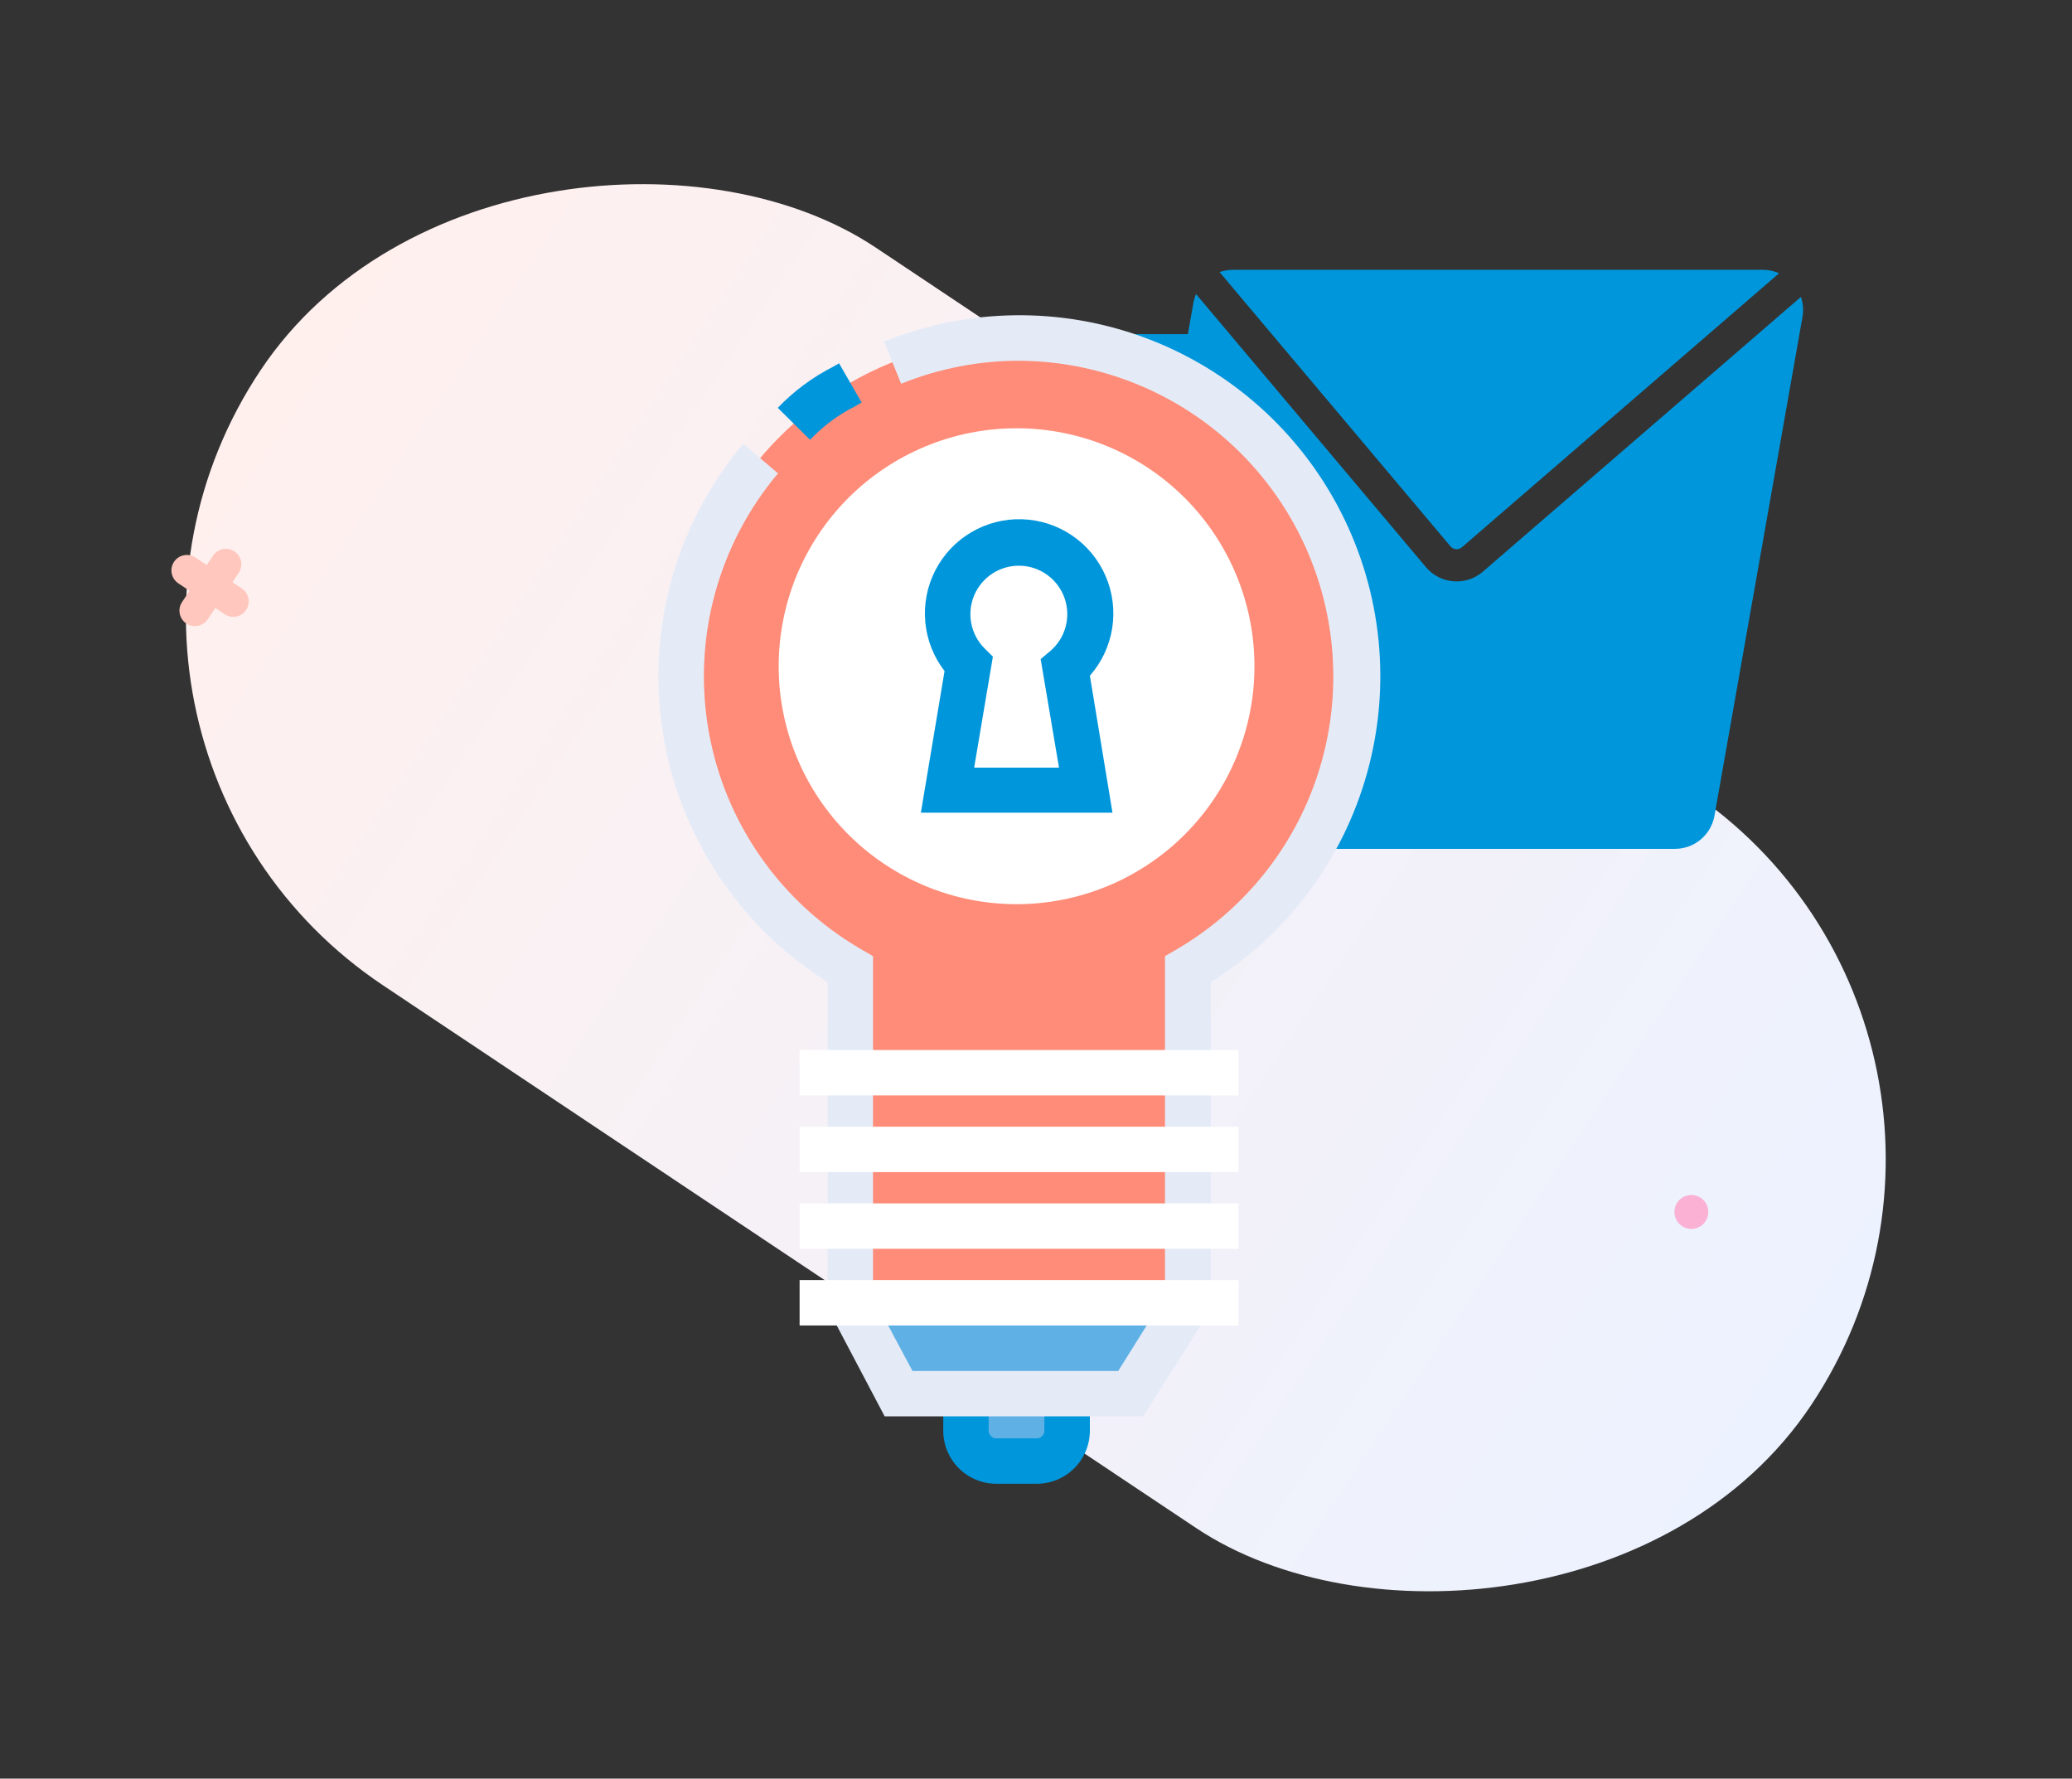
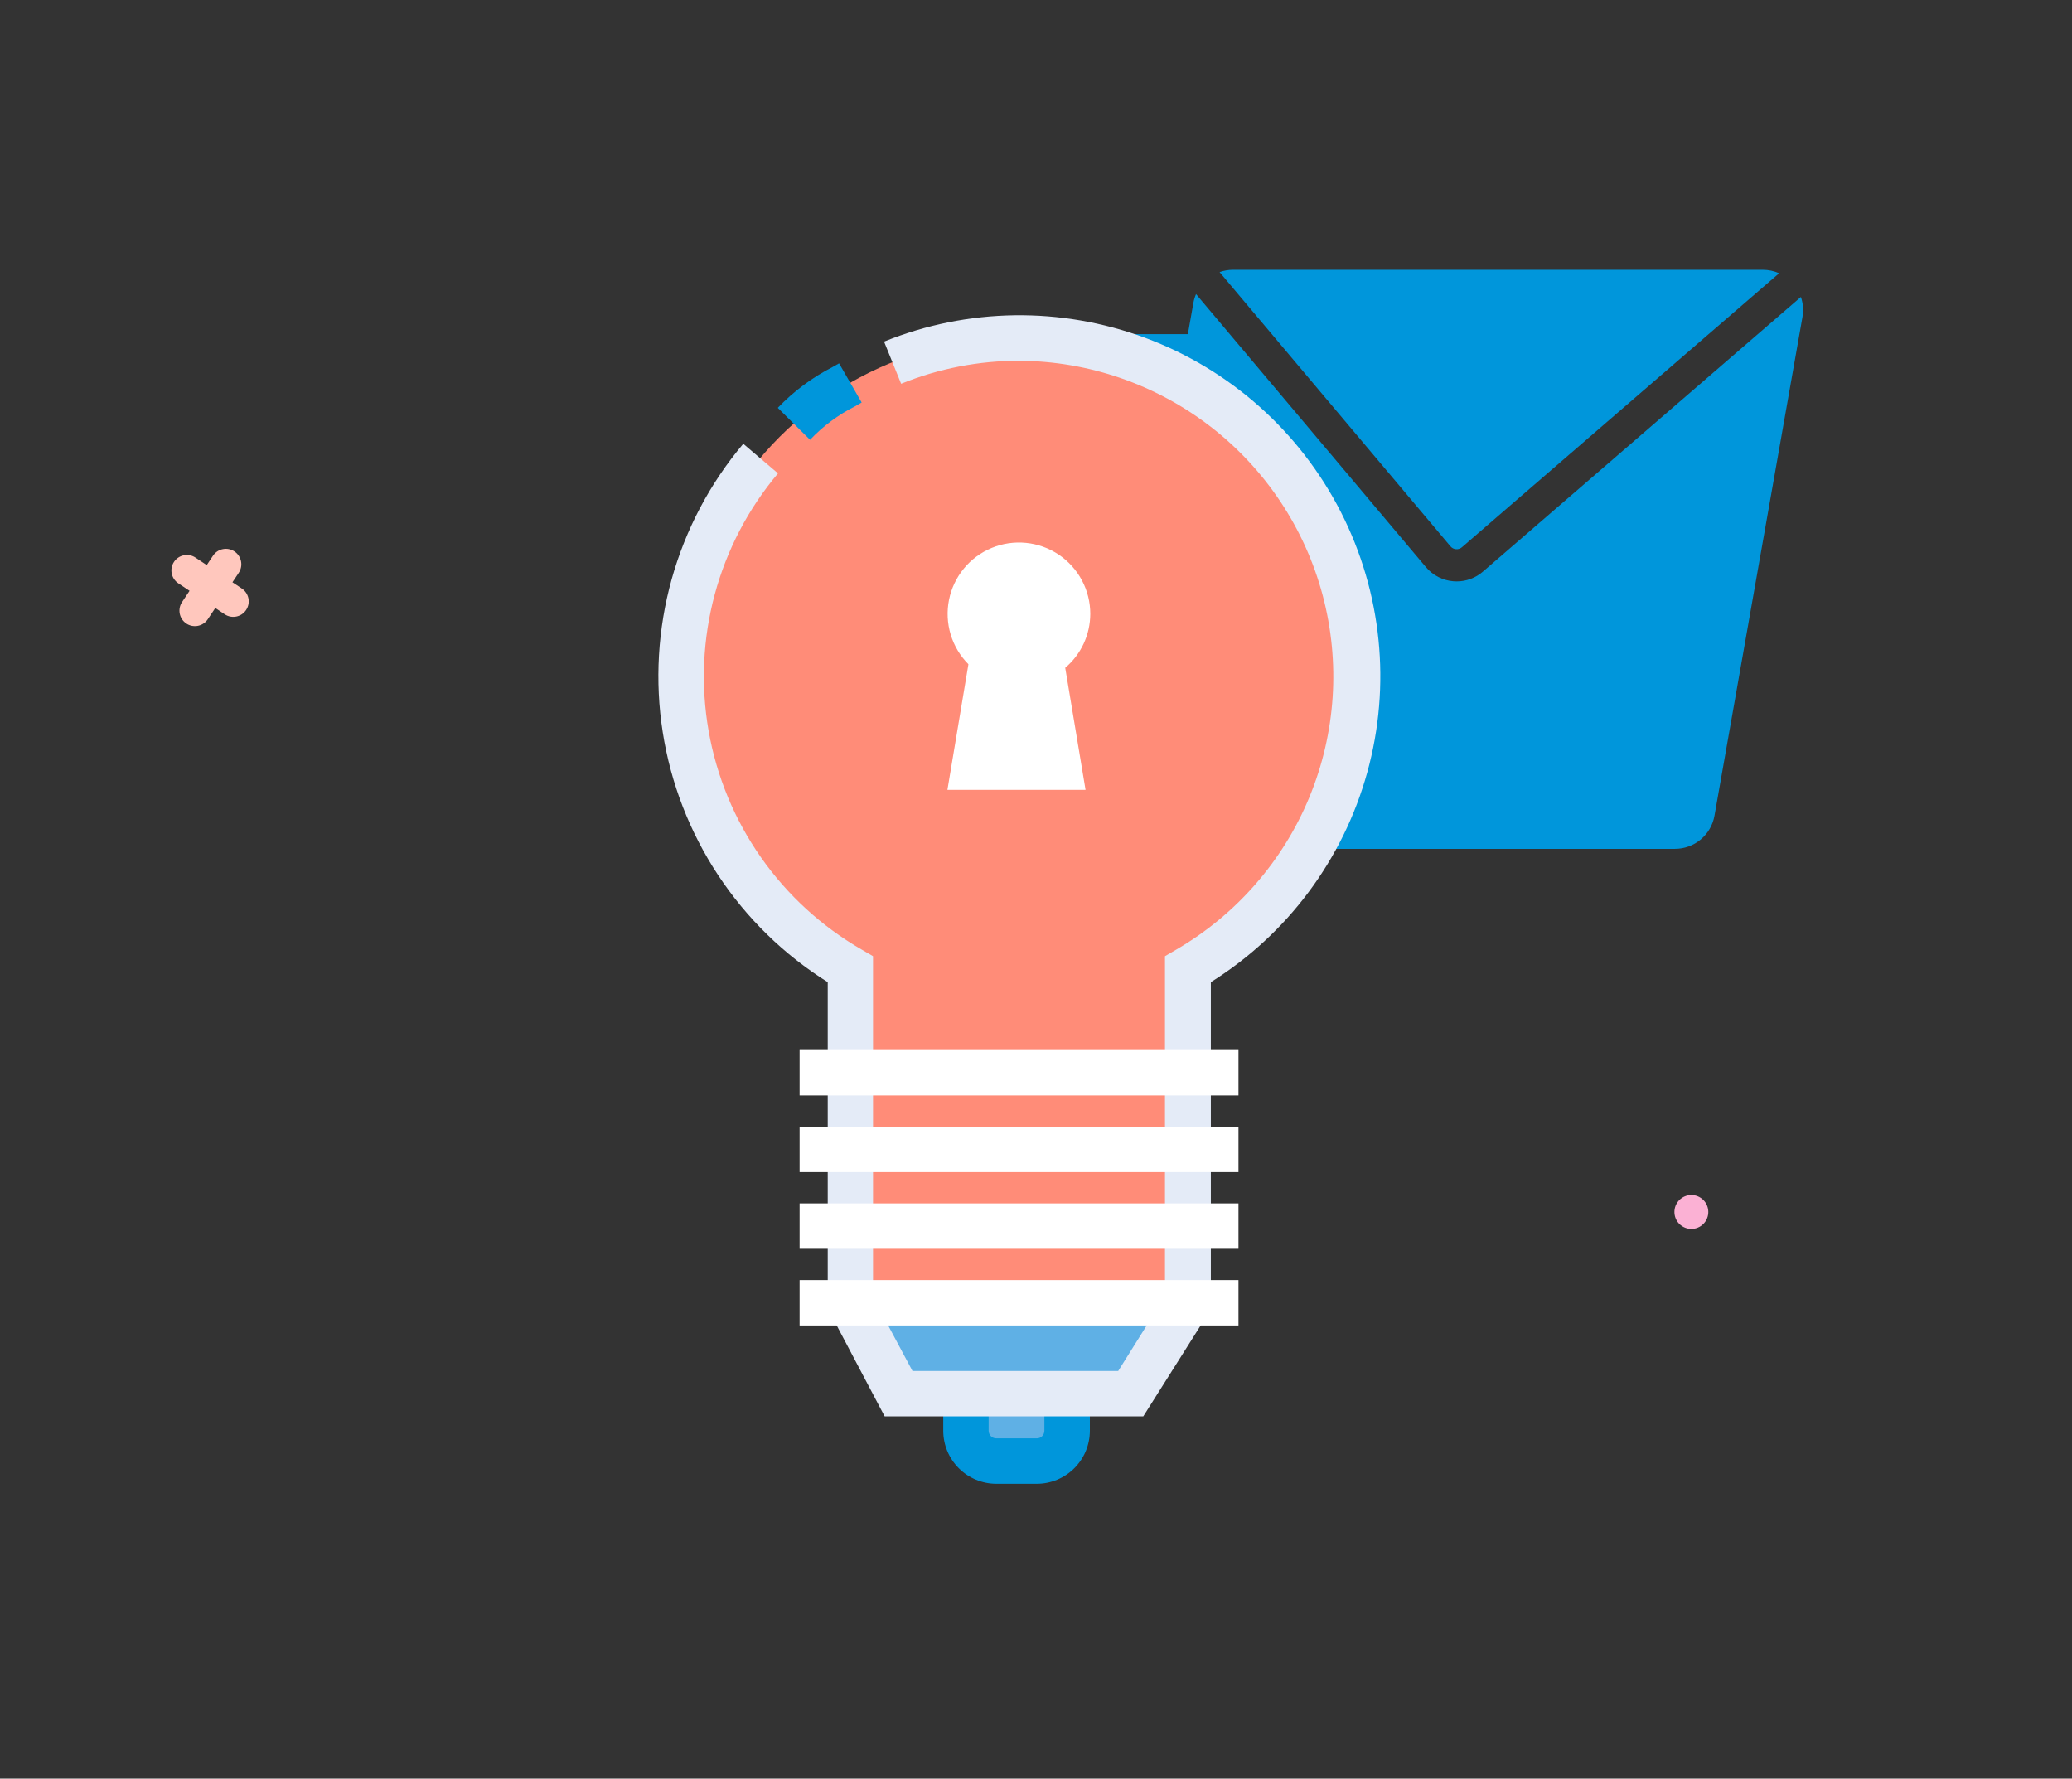
<svg xmlns="http://www.w3.org/2000/svg" width="134" height="115" viewBox="0 0 134 115" fill="none">
  <rect x="0" y="0" width="134" height="115" fill="#333333" stroke="none" />
  <g clip-path="url(#clip0_374_1352)">
-     <rect x="0.929" y="47.8" width="57.366" height="120.553" rx="28.683" transform="rotate(-56.285 0.929 47.8)" fill="url(#paint0_linear_374_1352)" />
    <path fill-rule="evenodd" clip-rule="evenodd" d="M15.438 37.039C15.745 36.58 15.621 35.959 15.162 35.653C14.702 35.346 14.081 35.47 13.775 35.929L13.37 36.537L12.641 36.051C12.182 35.744 11.561 35.868 11.254 36.327C10.948 36.787 11.072 37.408 11.531 37.714L12.259 38.2L11.773 38.929C11.467 39.388 11.591 40.009 12.05 40.316C12.509 40.622 13.13 40.498 13.437 40.039L13.923 39.31L14.53 39.716C14.99 40.022 15.611 39.898 15.917 39.439C16.224 38.98 16.1 38.359 15.64 38.052L15.033 37.647L15.438 37.039Z" fill="#FFC7BD" />
    <circle cx="109.384" cy="78.362" r="1.096" transform="rotate(33.715 109.384 78.362)" fill="#FBB1D4" />
    <g clip-path="url(#clip1_374_1352)">
      <path d="M78.872 17.593C79.15 17.495 79.442 17.445 79.737 17.445H114.009C114.371 17.445 114.729 17.52 115.06 17.667L94.544 35.385C94.492 35.43 94.431 35.464 94.366 35.486C94.3 35.507 94.231 35.515 94.163 35.51C94.094 35.504 94.027 35.485 93.966 35.454C93.905 35.422 93.85 35.379 93.806 35.326L78.872 17.593ZM68.028 34.085H72.188C72.464 34.085 72.728 33.975 72.923 33.78C73.118 33.585 73.228 33.321 73.228 33.045C73.228 32.769 73.118 32.505 72.923 32.309C72.728 32.114 72.464 32.005 72.188 32.005H68.028C67.752 32.005 67.488 32.114 67.293 32.309C67.098 32.505 66.988 32.769 66.988 33.045C66.988 33.321 67.098 33.585 67.293 33.78C67.488 33.975 67.752 34.085 68.028 34.085ZM69.068 48.645H68.028C67.752 48.645 67.488 48.755 67.293 48.95C67.098 49.145 66.988 49.409 66.988 49.685C66.988 49.961 67.098 50.225 67.293 50.42C67.488 50.615 67.752 50.725 68.028 50.725H69.068C69.344 50.725 69.608 50.615 69.803 50.42C69.999 50.225 70.108 49.961 70.108 49.685C70.108 49.409 69.999 49.145 69.803 48.95C69.608 48.755 69.344 48.645 69.068 48.645ZM95.903 36.959C95.433 37.368 94.831 37.593 94.208 37.592C94.138 37.592 94.068 37.589 93.998 37.584C93.654 37.557 93.32 37.463 93.014 37.305C92.708 37.148 92.436 36.931 92.215 36.667L77.35 19.014C77.27 19.2 77.212 19.394 77.177 19.593L76.822 21.605H68.028C67.752 21.605 67.488 21.715 67.293 21.91C67.098 22.105 66.988 22.369 66.988 22.645C66.988 22.921 67.098 23.185 67.293 23.38C67.488 23.575 67.752 23.685 68.028 23.685H76.454L73.518 40.325H80.508C80.784 40.325 81.048 40.434 81.243 40.63C81.439 40.825 81.548 41.089 81.548 41.365C81.548 41.641 81.439 41.905 81.243 42.1C81.048 42.295 80.784 42.405 80.508 42.405H73.151L71.487 51.833C71.421 52.207 71.438 52.591 71.536 52.958C71.634 53.324 71.812 53.665 72.056 53.956C72.3 54.247 72.604 54.481 72.948 54.641C73.293 54.802 73.668 54.885 74.047 54.885H108.319C108.931 54.886 109.523 54.67 109.991 54.278C110.459 53.885 110.774 53.339 110.88 52.737L116.569 20.497C116.646 20.063 116.611 19.616 116.468 19.199L95.903 36.959ZM71.148 40.325C70.872 40.325 70.608 40.434 70.413 40.63C70.218 40.825 70.108 41.089 70.108 41.365C70.108 41.641 70.218 41.905 70.413 42.1C70.608 42.295 70.872 42.405 71.148 42.405H73.151L73.518 40.325H71.148Z" fill="#0096DB" />
    </g>
    <path d="M64.43 84.444H67.058C68.365 84.444 69.017 85.097 69.017 86.403V92.51C69.017 93.816 68.365 94.469 67.058 94.469H64.43C63.123 94.469 62.471 93.816 62.471 92.51V86.403C62.471 85.097 63.123 84.444 64.43 84.444Z" fill="#5FB0E5" />
    <path d="M67.057 95.937H64.428C63.52 95.935 62.649 95.573 62.007 94.931C61.365 94.289 61.003 93.418 61.002 92.51V86.403C61.003 85.495 61.365 84.624 62.007 83.982C62.649 83.34 63.52 82.978 64.428 82.977H67.057C67.965 82.978 68.836 83.34 69.478 83.982C70.121 84.624 70.482 85.495 70.484 86.403V92.51C70.482 93.418 70.121 94.289 69.478 94.931C68.836 95.573 67.965 95.935 67.057 95.937ZM64.428 85.912C64.298 85.914 64.174 85.966 64.082 86.058C63.991 86.149 63.938 86.273 63.937 86.403V92.51C63.938 92.64 63.991 92.764 64.082 92.856C64.174 92.947 64.298 93 64.428 93.001H67.057C67.186 93 67.31 92.947 67.4 92.855C67.491 92.763 67.542 92.639 67.542 92.51V86.403C67.542 86.274 67.491 86.15 67.4 86.058C67.31 85.966 67.186 85.914 67.057 85.912H64.428Z" fill="#0096DB" />
    <path d="M87.771 43.727C87.775 39.884 86.766 36.108 84.847 32.78C82.927 29.451 80.165 26.686 76.838 24.765C73.51 22.843 69.736 21.831 65.893 21.832C62.05 21.832 58.276 22.845 54.949 24.768C51.623 26.691 48.861 29.457 46.943 32.786C45.025 36.116 44.018 39.892 44.023 43.734C44.027 47.577 45.044 51.35 46.971 54.675C48.898 57.999 51.666 60.757 54.998 62.672V84.234L58.099 90.111H73.12L76.783 84.234V62.672C80.12 60.76 82.893 58.002 84.822 54.675C86.752 51.349 87.769 47.572 87.771 43.727Z" fill="#FF8C78" />
    <path d="M54.998 62.672V84.234L58.099 90.111H73.12L76.802 84.234V62.672H54.998Z" fill="#FF8C78" />
    <path d="M76.802 84.234L73.12 90.111H58.099L54.998 84.234H76.802Z" fill="#5FB0E5" />
    <path d="M73.937 91.578H57.213L53.531 84.597V63.502C50.699 61.729 48.281 59.369 46.44 56.581C44.599 53.794 43.379 50.643 42.861 47.343C42.343 44.043 42.54 40.669 43.438 37.452C44.337 34.234 45.916 31.247 48.069 28.693L50.315 30.607C48.394 32.887 46.998 35.56 46.222 38.438C45.447 41.316 45.313 44.33 45.829 47.265C46.345 50.201 47.499 52.988 49.209 55.429C50.919 57.871 53.143 59.907 55.726 61.396L56.46 61.823V83.87L59.012 88.643H72.317L75.341 83.812V61.823L76.075 61.396C79.946 59.144 82.97 55.682 84.68 51.543C86.39 47.404 86.692 42.817 85.54 38.49C84.387 34.162 81.844 30.334 78.301 27.594C74.759 24.854 70.414 23.354 65.936 23.326C63.311 23.32 60.71 23.825 58.278 24.813L57.174 22.088C62.585 19.897 68.62 19.814 74.09 21.854C79.559 23.895 84.064 27.911 86.718 33.111C89.371 38.31 89.98 44.315 88.423 49.941C86.866 55.567 83.257 60.406 78.308 63.502V84.655L73.937 91.578Z" fill="#E4EBF7" />
    <path d="M52.388 28.437L50.301 26.37C51.328 25.297 52.527 24.404 53.849 23.728L54.264 23.492L55.725 26.025L55.304 26.268C54.213 26.816 53.227 27.55 52.388 28.437Z" fill="#0096DB" />
    <path d="M51.712 67.892H80.095V70.827H51.712V67.892Z" fill="white" />
    <path d="M51.712 72.85H80.095V75.785H51.712V72.85Z" fill="white" />
    <path d="M51.712 77.808H80.095V80.743H51.712V77.808Z" fill="white" />
    <path d="M51.712 82.766H80.095V85.701H51.712V82.766Z" fill="white" />
-     <path d="M50.359 43.076C50.358 45.096 50.756 47.097 51.529 48.964C52.303 50.83 53.436 52.526 54.864 53.955C56.293 55.384 57.989 56.517 59.856 57.29C61.722 58.064 63.723 58.462 65.743 58.462C67.764 58.462 69.765 58.064 71.631 57.29C73.498 56.517 75.194 55.384 76.623 53.955C78.051 52.526 79.184 50.83 79.957 48.964C80.731 47.097 81.128 45.096 81.128 43.076C81.128 41.055 80.731 39.054 79.957 37.188C79.184 35.321 78.051 33.625 76.623 32.196C75.194 30.767 73.498 29.634 71.631 28.861C69.765 28.088 67.764 27.69 65.743 27.69C63.723 27.69 61.722 28.088 59.856 28.861C57.989 29.634 56.293 30.767 54.864 32.196C53.436 33.625 52.303 35.321 51.529 37.188C50.756 39.054 50.358 41.055 50.359 43.076Z" fill="white" />
    <path d="M70.511 39.694C70.512 38.935 70.325 38.188 69.968 37.519C69.611 36.85 69.094 36.279 68.464 35.857C67.834 35.435 67.109 35.175 66.354 35.1C65.599 35.025 64.838 35.137 64.137 35.426C63.435 35.716 62.817 36.174 62.335 36.76C61.853 37.345 61.523 38.041 61.374 38.785C61.225 39.529 61.262 40.298 61.481 41.024C61.7 41.75 62.095 42.411 62.63 42.948L61.271 51.071H70.205L68.89 43.178C69.397 42.749 69.804 42.215 70.084 41.614C70.363 41.012 70.509 40.357 70.511 39.694Z" fill="white" />
-     <path d="M71.946 52.545H59.554L61.086 43.388C60.379 42.474 59.948 41.377 59.841 40.227C59.734 39.076 59.957 37.919 60.483 36.89C61.009 35.861 61.816 35.003 62.812 34.416C63.807 33.828 64.948 33.536 66.103 33.573C67.258 33.61 68.379 33.974 69.335 34.624C70.29 35.273 71.041 36.181 71.501 37.242C71.96 38.302 72.109 39.471 71.929 40.612C71.749 41.754 71.248 42.821 70.485 43.688L71.946 52.545ZM63 49.635H68.488L67.301 42.616L67.939 42.08C68.415 41.669 68.756 41.123 68.918 40.515C69.08 39.906 69.055 39.263 68.846 38.67C68.636 38.076 68.254 37.559 67.746 37.186C67.239 36.813 66.632 36.601 66.003 36.579C65.374 36.556 64.752 36.724 64.22 37.059C63.687 37.395 63.268 37.883 63.017 38.46C62.766 39.037 62.694 39.677 62.812 40.295C62.93 40.914 63.231 41.482 63.676 41.927L64.212 42.457L63 49.635Z" fill="#0096DB" />
  </g>
  <defs>
    <linearGradient id="paint0_linear_374_1352" x1="29.612" y1="47.8" x2="29.612" y2="168.353" gradientUnits="userSpaceOnUse">
      <stop stop-color="#FFF0EE" />
      <stop offset="1" stop-color="#ECF2FF" />
    </linearGradient>
    <clipPath id="clip0_374_1352">
      <rect width="132.119" height="114.632" fill="white" transform="translate(0.929 0.082)" />
    </clipPath>
    <clipPath id="clip1_374_1352">
      <rect width="49.92" height="49.92" fill="white" transform="translate(66.988 11.205)" />
    </clipPath>
  </defs>
</svg>